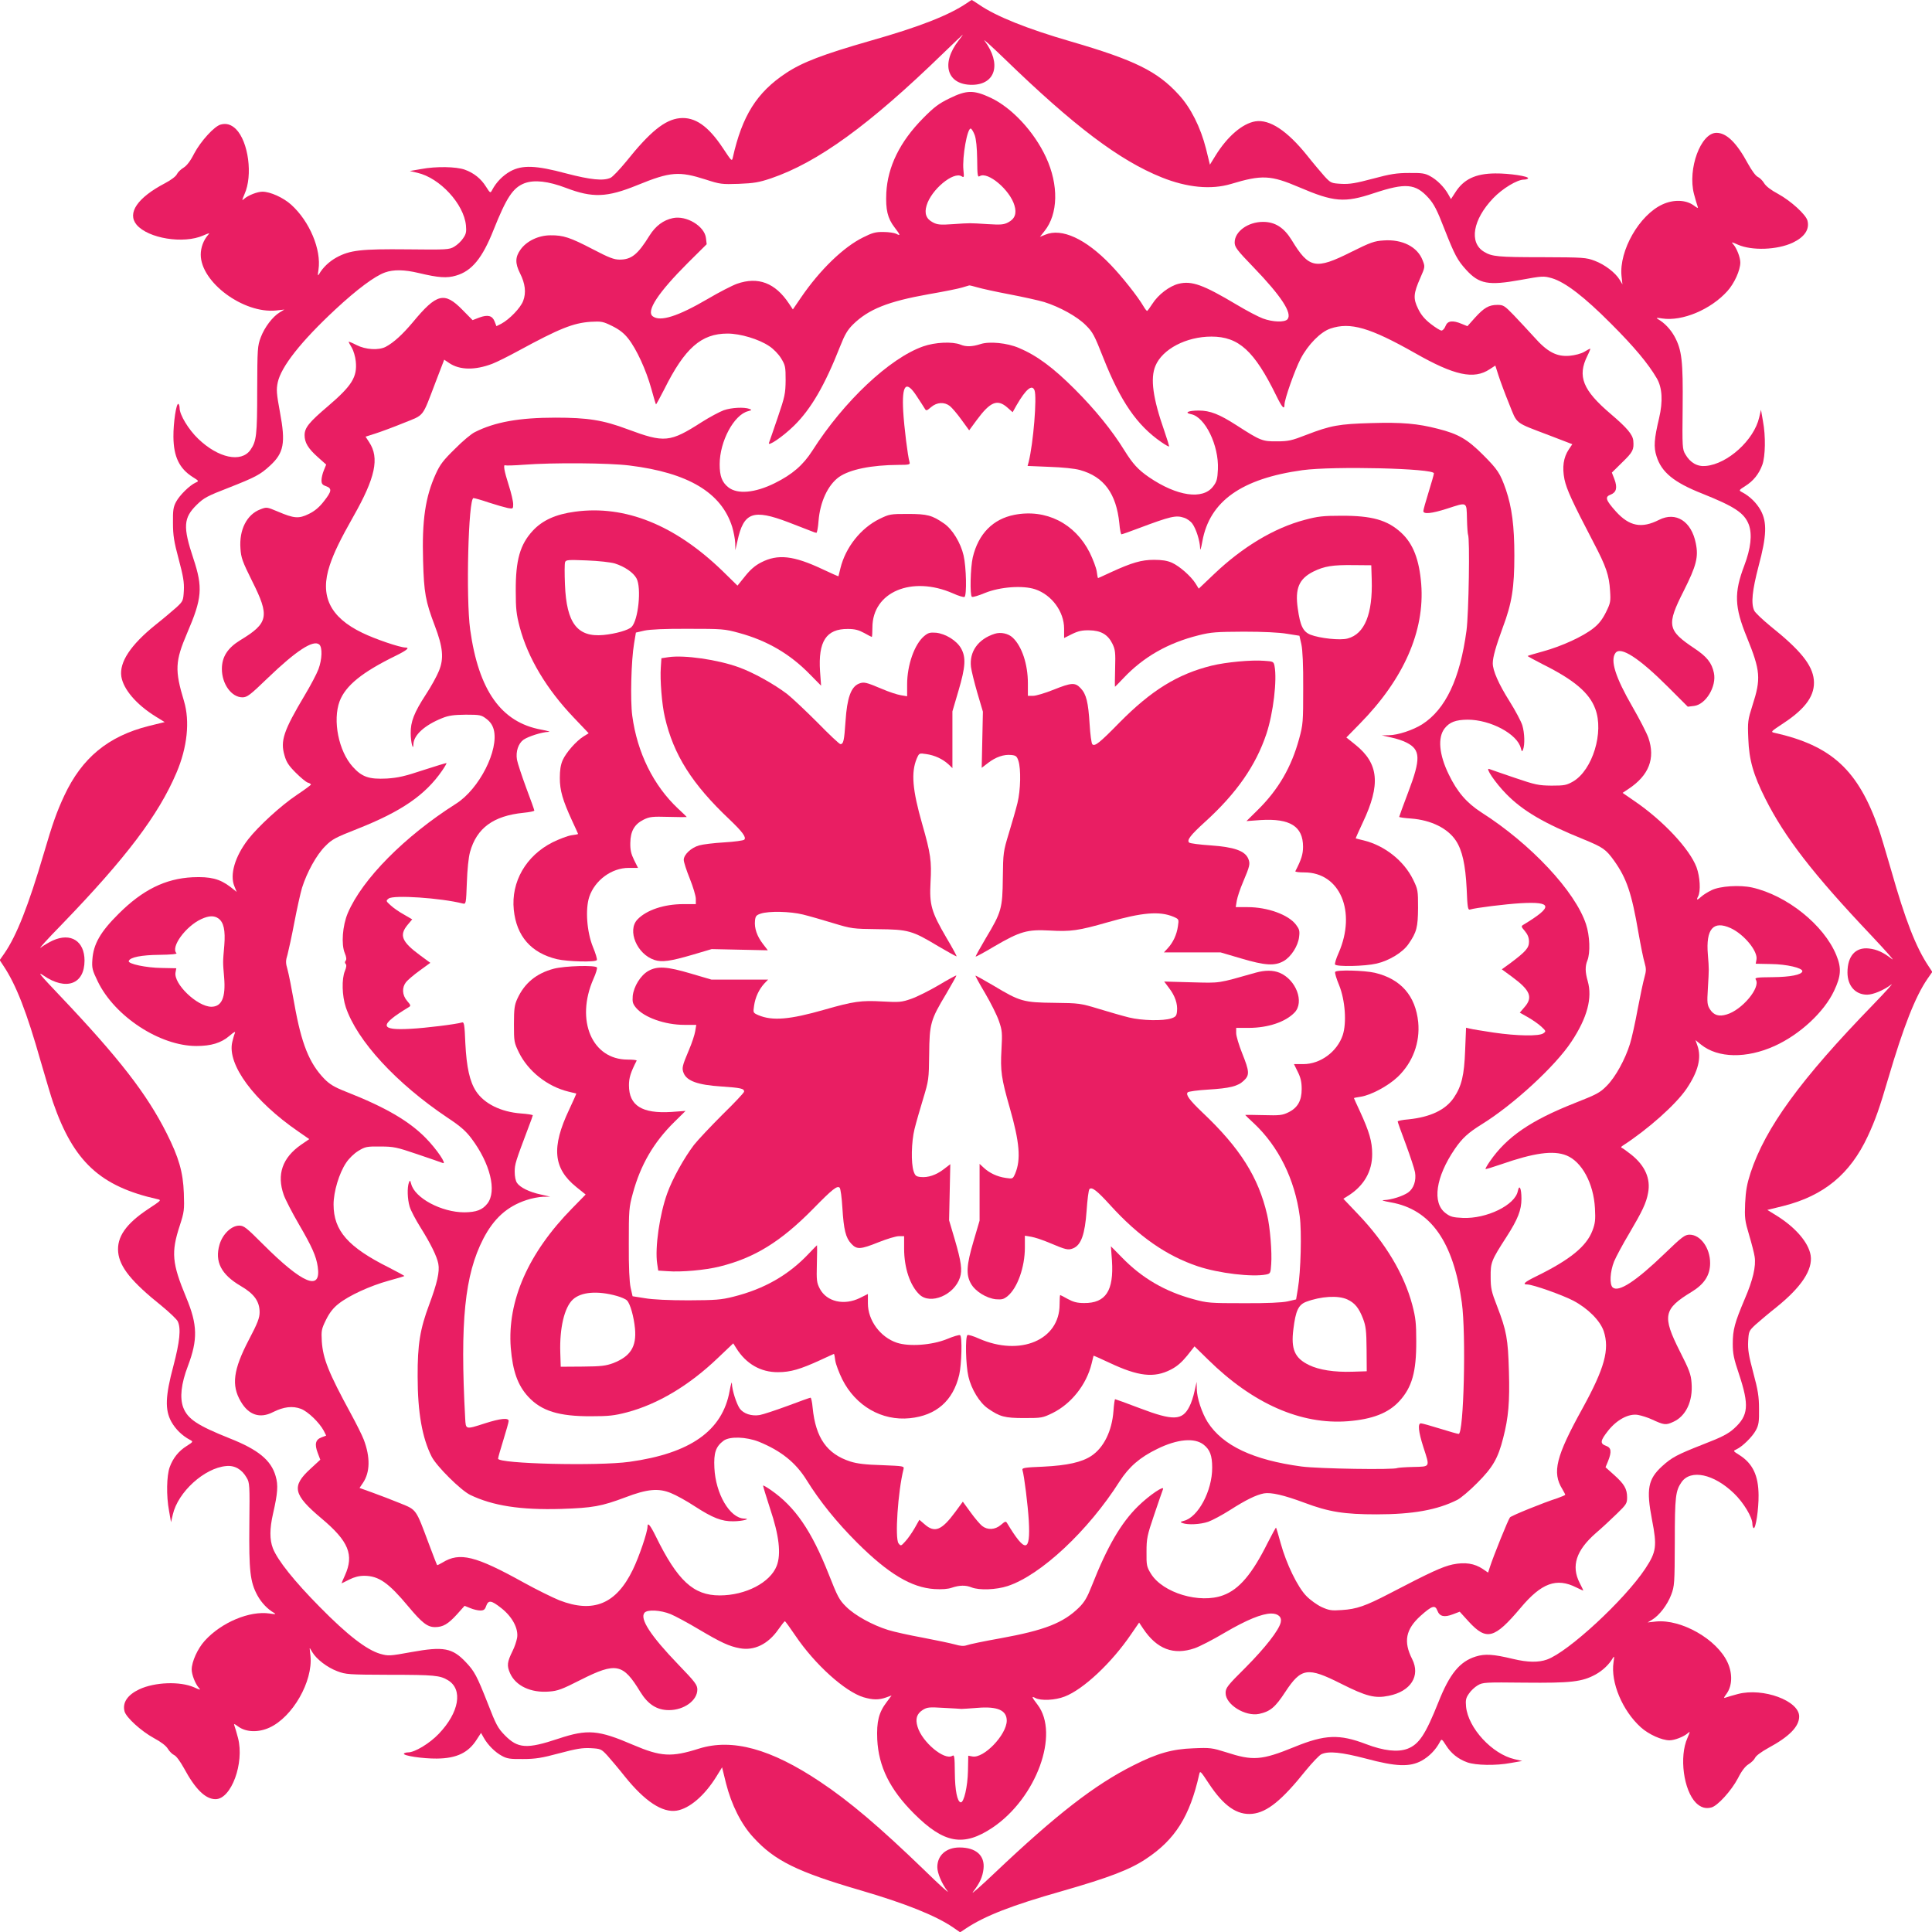
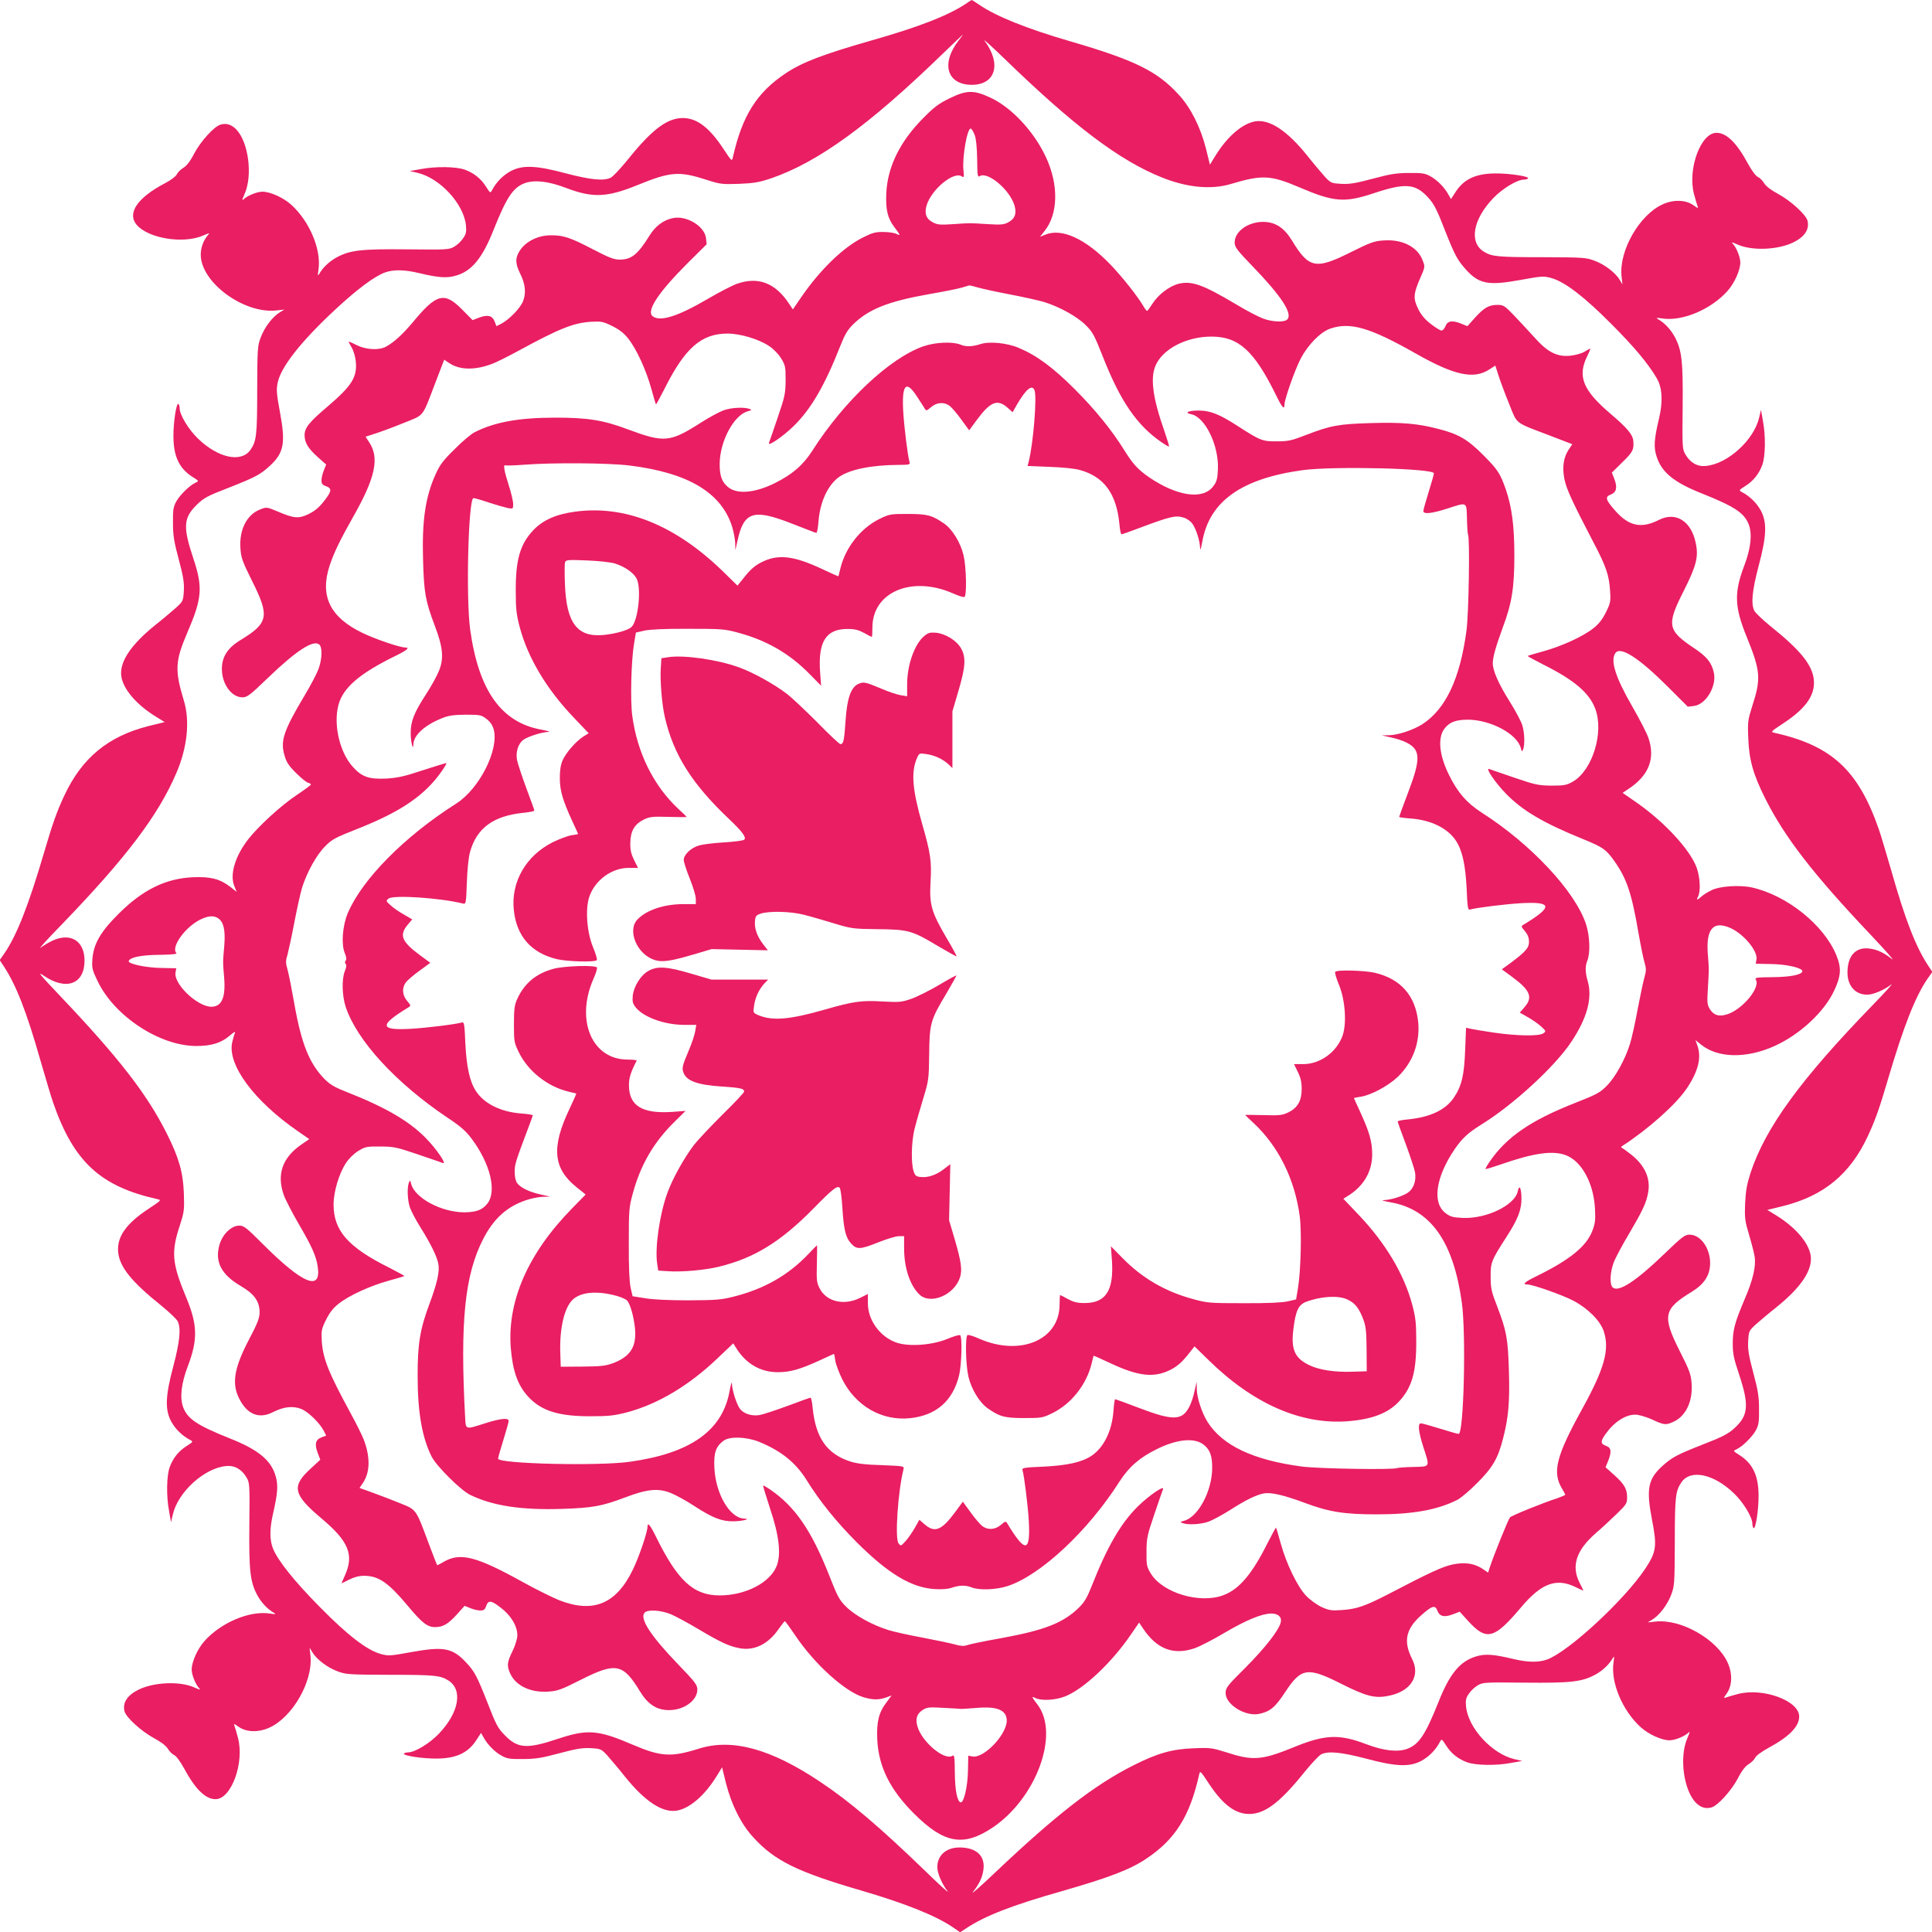
<svg xmlns="http://www.w3.org/2000/svg" version="1.0" width="1280pt" height="1280pt" viewBox="0 0 1280 1280" preserveAspectRatio="xMidYMid meet">
  <g transform="translate(0,1280) scale(0.1,-0.1)" fill="#e91e63" stroke="none">
    <path d="M6405 12779 c-118 -80 -313 -157 -638 -249 -317 -91 -452 -143 -559 -214 -194 -128 -291 -283 -353 -560 -6 -27 -8 -24 -65 62 -98 148 -186 209 -287 199 -98 -10 -196 -89 -355 -288 -43 -52 -89 -101 -103 -107 -48 -22 -133 -13 -294 29 -201 54 -291 57 -370 14 -50 -28 -93 -72 -120 -123 -12 -23 -13 -23 -41 21 -33 53 -80 91 -141 113 -56 20 -189 23 -289 4 l-75 -13 51 -12 c148 -34 307 -206 321 -348 4 -43 1 -58 -19 -86 -12 -19 -39 -44 -58 -55 -33 -20 -48 -21 -311 -18 -307 3 -380 -5 -470 -54 -47 -26 -90 -66 -115 -110 -9 -15 -10 -9 -4 29 20 133 -59 321 -181 431 -52 47 -139 86 -190 86 -34 0 -95 -24 -121 -47 -17 -15 -16 -12 2 31 56 124 26 348 -57 431 -31 30 -63 40 -100 30 -42 -10 -133 -110 -177 -193 -25 -50 -49 -80 -70 -93 -18 -11 -38 -30 -44 -43 -6 -14 -39 -39 -79 -60 -183 -96 -252 -198 -188 -275 77 -91 311 -129 442 -71 41 18 45 18 31 3 -30 -35 -48 -83 -48 -130 0 -183 283 -392 499 -370 l55 6 -30 -18 c-48 -29 -101 -99 -126 -165 -22 -58 -23 -74 -24 -351 0 -301 -5 -338 -45 -396 -61 -86 -213 -54 -346 74 -64 61 -123 159 -123 203 0 13 -4 25 -8 28 -14 8 -34 -126 -33 -218 1 -131 39 -210 127 -266 43 -27 43 -27 19 -38 -39 -18 -105 -83 -128 -126 -19 -35 -22 -57 -21 -141 0 -82 7 -125 38 -240 30 -113 37 -153 34 -209 -4 -66 -5 -69 -49 -110 -25 -22 -87 -75 -139 -116 -165 -133 -241 -248 -226 -343 14 -85 100 -185 227 -264 l60 -37 -106 -26 c-269 -68 -442 -211 -559 -461 -50 -107 -78 -186 -136 -384 -101 -343 -180 -544 -260 -660 l-32 -46 25 -38 c84 -126 154 -306 247 -634 34 -116 70 -239 82 -272 136 -392 312 -555 692 -640 27 -6 24 -8 -62 -65 -148 -98 -209 -186 -199 -287 10 -98 89 -196 288 -355 52 -43 101 -89 107 -103 22 -48 13 -133 -29 -294 -54 -201 -57 -291 -14 -370 28 -50 72 -93 123 -120 23 -12 23 -13 -21 -41 -53 -33 -91 -80 -113 -141 -20 -56 -23 -189 -4 -289 l13 -75 12 51 c34 149 209 308 353 321 56 6 104 -21 136 -77 20 -33 21 -48 18 -311 -3 -307 5 -380 54 -470 26 -47 66 -90 110 -115 15 -9 9 -10 -29 -4 -133 20 -321 -59 -431 -181 -47 -52 -86 -139 -86 -190 0 -34 24 -95 47 -121 15 -16 11 -16 -31 3 -93 41 -260 35 -363 -13 -78 -37 -113 -88 -98 -146 10 -40 110 -131 194 -177 47 -25 81 -51 93 -71 10 -17 29 -36 42 -42 14 -6 40 -42 65 -87 75 -139 142 -205 209 -205 104 0 192 239 149 405 -9 33 -19 69 -23 79 -7 18 -4 18 26 -4 52 -37 133 -39 205 -6 154 70 289 307 272 475 l-6 55 18 -30 c29 -48 99 -101 165 -126 58 -22 74 -23 346 -24 299 0 335 -4 388 -36 101 -61 74 -214 -61 -355 -61 -64 -159 -123 -203 -123 -13 0 -25 -4 -28 -8 -8 -14 126 -34 218 -33 131 1 210 39 265 127 l28 43 18 -32 c27 -48 75 -96 120 -120 34 -19 56 -22 140 -21 82 0 125 7 240 38 113 30 153 37 209 34 66 -4 69 -5 110 -49 22 -25 75 -87 116 -139 132 -164 248 -241 343 -226 85 14 185 99 264 227 l37 60 26 -106 c36 -142 101 -272 181 -358 141 -155 292 -229 714 -352 294 -86 496 -167 610 -245 l46 -32 38 25 c126 84 306 154 634 247 317 91 452 143 559 214 194 128 291 283 353 560 6 27 8 24 65 -62 98 -148 186 -209 287 -199 98 10 196 89 355 288 43 52 89 101 103 107 48 22 133 13 294 -29 201 -54 291 -57 370 -14 50 28 93 72 120 123 12 23 13 23 41 -21 33 -53 80 -91 141 -113 56 -20 189 -23 289 -4 l75 13 -51 12 c-148 34 -307 206 -321 348 -4 43 -1 58 19 86 12 19 39 44 58 55 33 20 48 21 311 18 307 -3 380 5 470 54 47 26 90 66 115 110 9 15 10 9 4 -29 -20 -133 59 -321 181 -431 52 -47 139 -86 190 -86 34 0 95 24 121 47 17 15 16 12 -2 -31 -56 -124 -26 -348 57 -431 31 -30 63 -40 101 -30 41 10 132 110 176 193 25 50 49 80 70 93 18 11 38 30 44 43 6 14 42 40 87 65 139 75 205 142 205 209 0 104 -239 192 -405 149 -33 -9 -69 -19 -79 -23 -18 -7 -18 -4 4 26 37 52 39 133 6 205 -70 154 -307 289 -475 272 l-55 -6 30 18 c48 29 101 99 126 165 22 58 23 74 24 351 0 301 5 338 45 396 61 86 213 54 346 -74 64 -61 123 -159 123 -203 0 -13 4 -25 8 -28 14 -8 34 126 33 218 -1 131 -39 210 -127 266 -43 27 -43 27 -19 38 39 18 105 83 128 126 19 35 22 57 21 141 0 82 -7 125 -38 240 -30 113 -37 153 -34 209 4 66 5 69 49 110 25 22 87 75 139 116 165 133 241 248 226 343 -14 85 -100 185 -227 264 l-60 37 106 26 c269 68 442 211 559 461 50 107 78 186 136 384 101 343 180 544 260 660 l32 46 -25 38 c-84 126 -154 306 -247 634 -34 116 -70 239 -82 272 -136 392 -312 555 -692 640 -27 6 -24 8 62 65 148 98 209 186 199 287 -10 98 -89 196 -288 355 -52 43 -101 89 -107 103 -22 48 -13 133 29 294 54 201 57 291 14 370 -28 50 -72 93 -123 120 -23 12 -23 13 21 41 53 33 91 80 113 141 20 56 23 189 4 289 l-13 75 -12 -51 c-34 -149 -209 -308 -353 -321 -56 -6 -104 21 -136 77 -20 33 -21 48 -18 311 3 307 -5 380 -54 470 -26 47 -66 90 -110 115 -15 9 -9 10 29 4 133 -20 321 59 431 181 47 52 86 139 86 190 0 34 -24 95 -47 121 -15 16 -11 16 31 -3 93 -41 260 -35 363 13 78 37 113 88 98 146 -10 40 -110 131 -194 177 -47 25 -81 51 -93 71 -10 17 -29 36 -42 42 -14 6 -40 42 -65 87 -75 139 -142 205 -209 205 -104 0 -192 -239 -149 -405 9 -33 19 -69 23 -79 7 -18 4 -18 -26 4 -52 37 -133 39 -205 6 -154 -70 -289 -307 -272 -475 l6 -55 -18 30 c-29 48 -99 101 -165 126 -58 22 -74 23 -346 24 -299 0 -335 4 -388 36 -101 61 -74 214 61 355 61 64 159 123 203 123 13 0 25 4 28 8 8 14 -126 34 -218 33 -131 -1 -210 -39 -265 -127 l-28 -43 -18 32 c-27 48 -75 96 -120 120 -34 19 -56 22 -140 21 -82 0 -125 -7 -240 -38 -113 -30 -153 -37 -209 -34 -66 4 -69 5 -110 49 -22 25 -75 87 -116 139 -132 164 -248 241 -343 226 -85 -14 -185 -99 -264 -227 l-37 -60 -26 106 c-36 142 -101 272 -181 358 -141 155 -292 229 -714 352 -293 85 -496 167 -608 244 -25 17 -47 31 -49 31 -2 0 -16 -9 -33 -21z m-53 -246 c-121 -155 -78 -296 89 -295 156 2 195 140 82 292 -15 19 45 -35 133 -120 458 -444 759 -672 1040 -785 169 -68 328 -83 459 -44 205 62 264 59 451 -21 231 -99 301 -105 496 -40 211 70 276 64 362 -31 36 -40 57 -80 106 -207 68 -173 86 -206 144 -270 86 -94 147 -105 358 -67 148 27 155 27 209 12 89 -26 216 -124 393 -302 152 -152 246 -264 303 -362 36 -62 41 -152 15 -263 -33 -139 -37 -192 -17 -253 33 -106 115 -173 302 -247 215 -86 279 -128 309 -205 24 -65 14 -157 -30 -273 -68 -179 -65 -273 17 -473 91 -224 95 -275 37 -454 -30 -95 -32 -106 -27 -220 5 -139 33 -238 113 -397 129 -256 316 -499 704 -908 96 -102 157 -171 135 -154 -58 45 -100 64 -153 70 -89 10 -142 -50 -142 -159 0 -88 52 -147 130 -147 40 0 109 29 160 67 19 15 -35 -45 -120 -133 -480 -494 -714 -816 -812 -1114 -24 -74 -32 -119 -36 -201 -4 -98 -2 -116 26 -210 17 -57 34 -123 37 -145 10 -64 -12 -156 -66 -281 -66 -156 -79 -203 -79 -296 0 -66 7 -99 41 -200 69 -208 63 -275 -32 -361 -40 -36 -80 -57 -207 -106 -173 -68 -206 -86 -270 -144 -94 -86 -106 -152 -67 -355 34 -175 29 -212 -44 -323 -137 -207 -511 -553 -652 -603 -56 -20 -128 -19 -224 4 -133 32 -187 35 -248 16 -106 -33 -173 -115 -247 -302 -86 -215 -128 -279 -205 -309 -65 -24 -157 -14 -275 31 -176 67 -271 64 -474 -19 -218 -89 -275 -93 -453 -35 -93 29 -104 31 -218 26 -139 -5 -238 -33 -396 -113 -257 -129 -511 -326 -919 -713 -96 -91 -161 -148 -144 -126 45 58 64 100 70 153 10 89 -50 142 -159 142 -88 0 -147 -52 -147 -130 0 -40 29 -109 68 -160 14 -19 -55 43 -153 139 -295 285 -497 457 -691 586 -327 219 -583 289 -803 220 -183 -58 -252 -54 -437 25 -230 99 -301 105 -494 41 -210 -70 -269 -66 -356 23 -46 47 -58 70 -113 212 -71 180 -87 211 -145 272 -89 94 -147 105 -358 67 -148 -27 -155 -27 -209 -12 -91 27 -216 123 -401 311 -167 169 -278 307 -310 388 -22 57 -22 129 1 230 31 135 35 189 17 249 -30 105 -116 175 -303 249 -215 86 -279 128 -309 205 -24 65 -14 157 31 275 66 175 64 273 -11 453 -95 228 -101 300 -43 477 29 90 31 102 27 215 -5 139 -33 236 -114 397 -131 260 -314 497 -708 912 -133 140 -152 163 -108 133 150 -103 272 -58 272 99 0 129 -91 187 -210 133 -24 -11 -60 -32 -80 -47 -19 -14 43 55 139 153 426 441 641 725 760 1005 72 168 90 342 50 475 -62 205 -59 264 21 451 99 230 105 301 41 494 -70 210 -66 269 23 356 47 46 70 58 212 113 175 69 208 86 272 145 93 85 105 151 67 354 -23 125 -25 150 -15 198 22 104 154 272 382 484 143 133 261 221 329 245 56 20 128 19 224 -4 130 -31 186 -35 246 -17 105 30 175 116 249 303 86 215 128 279 205 309 65 24 157 14 275 -31 176 -67 271 -64 474 19 218 89 275 93 453 36 93 -30 105 -32 218 -28 101 4 134 10 212 36 311 106 652 353 1143 830 69 67 127 121 128 122 2 0 -10 -17 -26 -37z" />
    <path d="M6290 12148 c-70 -34 -101 -57 -175 -132 -153 -155 -234 -320 -243 -494 -5 -111 8 -168 55 -229 39 -51 41 -58 11 -42 -12 6 -50 12 -84 12 -53 1 -74 -5 -136 -36 -130 -64 -286 -215 -411 -398 l-54 -79 -26 39 c-91 137 -204 180 -344 131 -31 -11 -119 -56 -195 -101 -197 -115 -313 -152 -363 -115 -46 34 35 157 233 355 l124 123 -5 42 c-10 78 -129 150 -219 131 -63 -13 -115 -52 -155 -116 -78 -126 -120 -159 -198 -159 -37 0 -71 13 -178 69 -150 78 -195 93 -280 92 -78 0 -157 -37 -198 -94 -36 -50 -37 -91 -4 -157 35 -69 42 -129 21 -184 -18 -47 -91 -122 -145 -151 l-32 -16 -12 31 c-15 39 -45 47 -102 26 l-44 -17 -68 69 c-119 121 -170 108 -328 -83 -69 -82 -127 -135 -180 -163 -47 -24 -132 -19 -193 12 -29 15 -52 24 -52 22 0 -3 9 -21 21 -40 11 -19 23 -59 26 -89 11 -104 -25 -162 -184 -298 -125 -106 -155 -143 -155 -192 0 -49 23 -88 87 -145 l56 -50 -15 -37 c-9 -21 -16 -51 -16 -67 0 -23 6 -31 30 -39 41 -15 38 -34 -14 -100 -31 -40 -61 -65 -100 -84 -67 -33 -98 -30 -206 16 -72 30 -73 31 -116 14 -89 -34 -140 -135 -131 -258 4 -63 13 -87 77 -216 118 -235 109 -279 -79 -393 -83 -51 -121 -110 -121 -190 0 -100 64 -188 136 -188 31 0 50 14 166 126 191 184 304 257 343 224 22 -18 19 -99 -5 -163 -11 -30 -52 -108 -91 -173 -140 -235 -163 -302 -134 -399 12 -44 28 -68 74 -114 33 -33 68 -62 80 -66 12 -3 21 -9 21 -13 -1 -4 -43 -35 -94 -69 -106 -71 -255 -208 -322 -294 -88 -114 -123 -235 -91 -311 l15 -37 -43 34 c-70 53 -131 68 -249 63 -181 -9 -332 -84 -491 -243 -120 -119 -166 -200 -173 -302 -4 -56 -1 -70 36 -146 112 -231 411 -427 653 -427 98 0 164 20 219 67 31 27 42 32 36 18 -5 -11 -12 -37 -17 -58 -36 -149 144 -392 438 -594 l72 -50 -54 -37 c-124 -86 -163 -197 -115 -333 11 -31 56 -118 99 -192 87 -149 116 -213 126 -283 25 -166 -99 -115 -363 149 -110 110 -126 123 -157 123 -52 0 -111 -57 -131 -127 -32 -112 11 -197 141 -273 89 -52 125 -102 125 -174 0 -37 -13 -72 -71 -182 -104 -199 -117 -302 -54 -409 52 -90 127 -115 213 -71 71 36 131 43 186 22 47 -18 122 -91 151 -145 l16 -32 -31 -12 c-40 -15 -47 -45 -25 -103 l17 -45 -65 -60 c-127 -116 -115 -171 73 -329 180 -151 217 -241 155 -378 -13 -28 -23 -52 -22 -52 1 0 24 11 51 25 34 17 65 25 100 25 96 -1 160 -46 291 -203 91 -109 127 -137 177 -137 53 0 87 20 146 85 l50 56 37 -15 c21 -9 51 -16 67 -16 23 0 31 6 39 30 15 41 34 38 100 -14 73 -57 115 -136 105 -197 -4 -22 -17 -62 -30 -87 -36 -73 -39 -97 -17 -147 37 -84 138 -132 259 -122 57 4 86 15 210 78 234 118 280 108 394 -80 51 -83 110 -121 190 -121 100 0 188 64 188 136 0 31 -14 50 -126 166 -184 191 -257 304 -224 343 19 23 106 18 173 -9 31 -13 115 -58 185 -100 149 -88 202 -113 273 -126 96 -18 188 27 256 125 21 30 40 54 43 54 3 0 34 -43 70 -96 129 -191 329 -371 452 -408 62 -18 101 -18 149 -1 l36 13 -32 -43 c-53 -69 -68 -130 -63 -248 9 -181 84 -332 243 -491 199 -199 328 -222 520 -94 291 195 447 621 299 815 -39 51 -42 59 -14 44 36 -19 131 -15 194 10 123 47 311 223 440 413 l53 77 26 -39 c91 -137 202 -179 342 -131 32 11 122 57 199 103 147 86 246 126 308 127 46 0 72 -23 63 -59 -12 -52 -103 -168 -232 -298 -123 -122 -133 -136 -133 -170 0 -76 130 -157 222 -138 74 16 107 44 173 145 106 161 148 167 370 55 167 -84 225 -99 316 -80 146 29 211 132 155 243 -59 116 -43 197 55 286 76 68 97 75 112 35 15 -39 46 -46 103 -24 l45 17 60 -66 c118 -128 170 -114 343 91 138 165 238 202 369 136 26 -13 47 -22 47 -21 0 2 -11 25 -25 52 -56 111 -23 214 107 328 40 34 103 93 140 129 63 61 68 69 68 108 0 57 -19 89 -86 149 l-57 51 17 41 c25 63 21 89 -14 101 -41 15 -38 34 14 100 58 73 136 115 197 105 23 -4 65 -17 93 -30 80 -37 92 -39 140 -17 85 37 133 137 123 259 -4 57 -15 86 -78 210 -118 234 -108 280 80 394 83 51 121 110 121 190 0 100 -64 188 -136 188 -31 0 -50 -14 -166 -126 -191 -184 -304 -257 -343 -224 -23 19 -18 106 9 173 13 31 58 115 100 185 87 148 113 202 125 269 18 94 -20 180 -111 253 -27 21 -54 41 -61 44 -9 3 -8 8 3 15 167 108 352 272 424 378 77 114 100 205 72 285 l-13 37 37 -30 c112 -90 301 -93 487 -9 168 76 328 225 394 365 47 99 50 152 15 237 -82 200 -327 396 -558 448 -81 18 -213 10 -269 -18 -25 -12 -55 -31 -67 -42 -27 -25 -36 -26 -22 0 19 35 13 131 -10 194 -46 122 -222 310 -413 440 l-77 53 39 26 c136 90 179 202 132 339 -11 31 -58 123 -106 206 -113 196 -148 307 -112 356 34 46 157 -34 349 -226 l130 -130 42 5 c78 10 150 130 131 219 -14 67 -47 108 -130 163 -178 119 -185 153 -70 380 84 167 99 225 80 316 -29 146 -132 211 -243 155 -116 -59 -197 -43 -286 55 -68 76 -75 97 -35 112 38 15 46 46 25 102 l-17 44 70 69 c70 68 77 83 72 142 -4 41 -41 85 -149 177 -186 158 -223 250 -155 386 13 26 21 47 19 47 -3 0 -21 -9 -40 -21 -20 -12 -62 -23 -96 -26 -86 -8 -149 25 -237 125 -38 42 -98 106 -134 144 -61 63 -69 68 -108 68 -57 0 -89 -19 -149 -85 l-50 -56 -37 15 c-61 26 -95 21 -108 -14 -6 -16 -18 -30 -27 -30 -8 0 -40 20 -71 44 -40 31 -65 61 -84 101 -33 67 -31 100 15 204 32 73 32 74 15 117 -34 89 -135 140 -258 131 -63 -4 -87 -13 -216 -77 -235 -118 -279 -109 -393 79 -51 83 -110 121 -190 121 -100 0 -188 -64 -188 -136 0 -31 14 -50 126 -166 184 -191 257 -304 224 -343 -18 -22 -99 -19 -163 5 -30 11 -108 52 -173 91 -223 133 -298 160 -385 139 -61 -15 -136 -72 -175 -134 -16 -25 -31 -45 -34 -46 -3 0 -14 13 -23 29 -39 67 -143 198 -219 277 -165 172 -324 245 -433 199 l-35 -14 30 38 c91 113 95 306 10 489 -79 170 -226 328 -366 394 -113 53 -160 52 -274 -4z m168 -244 c9 -25 15 -82 16 -160 1 -108 3 -120 17 -111 53 33 200 -91 230 -194 16 -53 3 -89 -41 -112 -30 -16 -50 -17 -135 -12 -127 8 -113 8 -230 0 -86 -6 -105 -4 -135 12 -44 23 -57 59 -41 112 31 105 178 227 232 193 16 -10 17 -7 12 41 -9 87 26 282 49 275 6 -2 18 -22 26 -44z m18 -1008 c27 -8 122 -29 212 -46 89 -17 193 -40 230 -51 102 -32 219 -96 276 -154 46 -45 57 -67 115 -214 115 -291 224 -449 385 -560 26 -18 49 -31 51 -29 2 2 -12 48 -31 103 -76 216 -94 348 -59 431 46 111 204 194 371 194 181 0 284 -94 430 -392 38 -78 54 -95 54 -59 0 36 69 231 107 304 49 94 132 178 197 200 132 45 262 7 562 -163 260 -148 389 -176 494 -106 l37 24 21 -66 c12 -37 43 -121 70 -187 56 -139 32 -120 268 -210 l151 -58 -23 -34 c-36 -54 -45 -118 -29 -199 15 -68 50 -145 193 -419 83 -158 103 -217 109 -318 5 -72 3 -82 -27 -143 -23 -46 -46 -77 -83 -106 -69 -55 -209 -119 -332 -153 -55 -15 -102 -29 -104 -31 -2 -1 43 -26 100 -55 207 -103 309 -189 348 -295 59 -155 -18 -405 -146 -481 -44 -25 -57 -28 -143 -28 -87 1 -107 5 -245 52 -82 28 -158 54 -168 58 -31 13 40 -92 113 -166 109 -111 248 -193 510 -299 131 -54 149 -66 205 -144 82 -116 115 -212 160 -475 15 -85 33 -175 41 -200 11 -39 11 -53 -1 -96 -8 -27 -28 -122 -45 -211 -16 -88 -39 -192 -51 -230 -32 -103 -96 -220 -154 -278 -45 -46 -67 -57 -214 -115 -291 -115 -449 -224 -560 -385 -18 -26 -31 -49 -29 -51 2 -2 48 12 103 31 218 76 346 94 433 59 102 -41 180 -185 189 -350 4 -76 2 -99 -17 -149 -40 -104 -148 -192 -372 -302 -78 -38 -95 -54 -59 -54 36 0 231 -69 304 -107 97 -51 178 -132 202 -202 40 -122 6 -245 -140 -511 -177 -320 -203 -425 -134 -536 10 -17 19 -34 19 -37 0 -3 -24 -13 -52 -23 -94 -30 -303 -115 -314 -127 -11 -12 -110 -257 -133 -329 l-12 -37 -35 24 c-55 37 -118 47 -200 30 -68 -15 -145 -50 -419 -193 -158 -82 -217 -103 -316 -109 -68 -5 -84 -2 -133 20 -30 14 -76 47 -101 73 -58 59 -133 214 -170 349 -15 55 -29 102 -31 104 -1 2 -26 -43 -55 -100 -103 -207 -189 -309 -295 -348 -155 -58 -400 15 -479 143 -28 46 -30 56 -29 145 0 88 4 108 51 246 28 83 54 158 58 168 13 31 -92 -40 -166 -113 -112 -110 -203 -266 -305 -525 -31 -79 -49 -109 -85 -145 -105 -103 -229 -151 -520 -204 -108 -19 -208 -40 -223 -46 -21 -7 -41 -6 -79 5 -29 8 -124 28 -213 45 -88 16 -192 39 -230 51 -103 32 -220 96 -278 154 -46 45 -57 67 -115 214 -115 291 -224 449 -385 560 -26 18 -49 31 -50 29 -2 -1 19 -70 46 -153 60 -178 74 -301 44 -379 -43 -111 -206 -196 -378 -196 -174 0 -279 97 -424 393 -36 73 -54 94 -54 63 0 -36 -56 -201 -97 -285 -110 -228 -262 -291 -488 -203 -44 18 -150 70 -235 117 -321 178 -424 203 -538 133 -18 -11 -35 -19 -36 -17 -2 2 -27 67 -56 144 -86 230 -79 221 -190 266 -52 21 -134 53 -182 70 l-86 31 23 34 c47 70 49 170 5 286 -11 29 -50 107 -86 173 -148 272 -184 363 -192 478 -4 72 -2 82 28 143 23 46 46 77 83 106 69 55 209 119 332 153 55 15 102 29 104 31 2 1 -43 26 -100 55 -273 136 -369 245 -369 419 0 85 37 208 83 276 18 28 53 62 81 79 46 28 56 30 145 29 88 0 108 -4 246 -51 83 -28 158 -54 168 -58 31 -13 -40 92 -113 166 -110 112 -266 203 -525 305 -79 31 -109 49 -145 85 -101 104 -153 233 -200 499 -17 96 -37 198 -45 226 -13 45 -13 58 0 100 7 27 28 122 45 212 17 89 40 193 51 230 32 102 96 219 154 276 45 46 67 57 214 115 291 115 449 224 560 385 18 26 31 49 29 50 -1 2 -70 -19 -153 -46 -123 -41 -167 -51 -242 -56 -118 -6 -165 10 -226 78 -94 104 -134 307 -87 434 40 104 148 192 373 302 73 36 94 54 63 54 -36 0 -201 56 -285 97 -216 104 -284 246 -216 449 28 84 70 170 156 322 146 257 174 388 105 492 l-24 37 66 21 c37 12 121 43 187 70 139 56 120 32 210 268 l58 151 34 -23 c69 -46 170 -48 285 -4 29 11 107 50 173 86 272 148 363 184 478 192 72 4 82 2 143 -28 46 -23 77 -46 106 -83 55 -69 119 -209 153 -332 15 -55 29 -102 31 -104 1 -2 26 43 55 100 136 273 245 369 419 369 85 0 208 -37 276 -83 28 -18 62 -53 79 -81 28 -46 30 -56 30 -145 -1 -89 -5 -108 -52 -246 -28 -82 -54 -158 -58 -168 -13 -31 92 40 166 113 112 110 203 266 305 525 31 79 49 109 85 145 104 102 233 153 503 201 99 17 198 37 220 44 23 7 44 13 47 14 3 1 28 -5 55 -13z m-5029 -4181 c35 -25 47 -78 39 -179 -10 -115 -10 -105 -1 -212 11 -133 -16 -194 -85 -194 -94 1 -252 153 -237 228 l5 27 -97 2 c-101 1 -225 27 -218 46 8 25 84 40 204 41 77 1 118 5 112 11 -40 40 62 179 165 226 50 23 85 24 113 4z m10019 -64 c89 -41 182 -154 171 -209 l-5 -27 101 -2 c103 -1 211 -26 208 -48 -4 -23 -79 -38 -197 -39 -108 -1 -120 -3 -111 -17 32 -52 -91 -200 -193 -230 -52 -16 -86 -5 -111 34 -18 29 -20 42 -14 137 8 139 8 123 0 226 -14 170 36 227 151 175z m-5096 -5173 c8 0 56 3 106 7 133 11 194 -16 194 -85 -1 -94 -153 -252 -228 -237 l-27 5 -2 -101 c-2 -103 -27 -211 -48 -208 -23 4 -38 79 -39 197 -1 108 -3 120 -17 111 -52 -32 -200 91 -230 193 -16 52 -5 86 34 111 29 18 42 20 137 14 58 -3 112 -6 120 -7z" />
    <path d="M6116 10505 c-222 -78 -525 -363 -734 -691 -61 -95 -132 -157 -249 -215 -131 -65 -247 -75 -307 -28 -43 34 -58 75 -58 153 0 152 95 329 189 352 25 7 25 8 8 15 -35 13 -118 9 -170 -9 -27 -10 -93 -45 -145 -78 -212 -136 -247 -139 -492 -48 -162 61 -265 77 -478 77 -240 0 -402 -29 -534 -96 -22 -10 -82 -60 -132 -111 -77 -75 -99 -104 -127 -166 -69 -152 -92 -307 -84 -575 6 -213 16 -268 77 -429 55 -144 62 -219 28 -301 -13 -33 -52 -104 -87 -157 -78 -120 -101 -180 -100 -256 0 -59 17 -123 18 -72 2 60 75 126 190 172 44 18 77 22 157 23 95 0 103 -2 137 -28 25 -19 40 -41 48 -70 36 -135 -96 -395 -250 -492 -339 -215 -621 -499 -717 -725 -35 -83 -44 -206 -20 -264 11 -26 13 -43 6 -51 -6 -7 -6 -15 0 -21 7 -7 5 -23 -5 -47 -22 -53 -19 -165 6 -240 75 -223 334 -504 674 -732 85 -56 121 -88 158 -137 125 -166 170 -350 106 -432 -33 -42 -73 -57 -152 -58 -152 0 -330 95 -353 189 -7 25 -8 25 -15 8 -12 -33 -10 -109 5 -159 8 -27 40 -87 70 -135 69 -110 111 -195 120 -244 10 -52 -8 -129 -60 -269 -61 -163 -78 -265 -77 -478 0 -238 30 -406 93 -531 33 -64 192 -222 255 -253 149 -72 334 -101 603 -93 210 7 266 17 426 77 144 55 219 62 301 28 33 -13 104 -52 157 -87 120 -78 180 -101 256 -100 59 0 123 17 72 18 -95 3 -189 164 -197 336 -5 100 9 141 61 180 41 30 150 26 234 -7 147 -60 244 -138 316 -254 87 -140 197 -277 335 -415 207 -206 359 -297 512 -307 49 -3 90 0 115 9 51 17 92 18 131 2 51 -20 163 -16 239 9 219 72 534 366 742 694 62 96 134 159 250 215 132 65 246 75 306 28 42 -33 57 -72 57 -152 1 -153 -93 -330 -188 -353 -25 -7 -25 -8 -8 -15 35 -13 118 -9 170 9 28 10 93 45 145 78 103 66 172 100 224 110 47 8 131 -11 268 -62 162 -61 264 -77 478 -77 240 0 402 29 535 96 22 11 82 61 132 112 103 103 138 163 172 298 35 135 44 239 38 442 -6 215 -16 269 -78 430 -38 97 -43 120 -43 195 -1 96 4 109 106 267 74 115 98 176 98 251 0 69 -14 99 -24 51 -18 -93 -207 -185 -365 -178 -66 3 -83 8 -114 32 -90 68 -65 239 61 424 50 73 89 108 177 163 211 130 491 388 597 550 104 157 139 289 107 400 -17 60 -18 98 -2 137 20 51 16 163 -9 239 -71 218 -367 534 -694 742 -96 62 -159 134 -215 250 -65 132 -75 246 -28 306 33 42 73 57 152 58 152 0 330 -95 353 -189 7 -25 8 -25 15 -8 12 32 10 108 -5 159 -8 26 -46 98 -85 160 -72 114 -111 203 -111 251 0 41 20 111 66 237 61 162 77 265 77 478 0 193 -16 318 -56 436 -38 108 -53 132 -152 231 -103 103 -163 138 -298 172 -135 35 -239 44 -442 38 -215 -6 -269 -16 -430 -78 -97 -38 -120 -43 -195 -43 -96 -1 -109 4 -267 106 -115 74 -176 98 -251 98 -69 0 -99 -14 -51 -24 93 -18 185 -207 178 -365 -3 -66 -8 -83 -32 -114 -68 -90 -239 -65 -424 61 -73 50 -108 89 -163 177 -82 133 -194 271 -329 406 -144 144 -252 224 -371 274 -77 33 -196 45 -255 25 -53 -17 -95 -19 -132 -3 -53 21 -168 16 -247 -12z m-41 -332 c22 -33 45 -69 51 -79 10 -17 13 -17 43 9 39 33 88 35 124 7 14 -11 49 -52 77 -91 l51 -70 50 68 c90 122 137 141 203 83 l35 -31 27 48 c61 105 102 139 118 97 17 -45 -8 -352 -39 -475 l-7 -26 144 -6 c87 -3 167 -11 203 -21 159 -44 241 -156 261 -354 3 -40 10 -72 14 -72 4 0 56 18 116 41 208 78 245 87 298 69 20 -6 45 -24 56 -40 25 -35 49 -112 51 -160 0 -23 6 -7 15 44 48 265 259 415 663 471 206 28 871 12 871 -21 0 -7 -16 -63 -35 -124 -19 -61 -35 -118 -35 -126 0 -22 54 -17 157 16 136 44 129 48 132 -67 1 -54 5 -101 7 -105 13 -21 5 -520 -10 -635 -43 -320 -138 -522 -294 -622 -61 -38 -159 -71 -219 -72 l-48 -1 62 -14 c34 -7 80 -22 102 -34 93 -47 95 -107 11 -328 -33 -87 -60 -161 -60 -164 0 -3 35 -8 78 -11 134 -10 244 -65 298 -147 42 -64 63 -159 71 -318 5 -124 8 -142 22 -138 39 12 235 36 336 42 212 12 216 -23 19 -142 -17 -10 -17 -13 9 -43 19 -23 27 -44 27 -70 0 -41 -21 -65 -122 -141 l-58 -42 68 -50 c121 -89 140 -136 81 -202 l-30 -35 55 -31 c31 -18 70 -45 88 -62 31 -29 32 -31 13 -44 -27 -20 -173 -18 -330 5 -71 11 -142 22 -156 26 l-26 6 -6 -148 c-6 -167 -23 -239 -76 -317 -55 -80 -155 -127 -299 -142 -40 -3 -72 -10 -72 -14 0 -4 24 -72 54 -151 29 -79 57 -163 61 -186 9 -55 -9 -107 -45 -133 -35 -25 -112 -49 -160 -51 -22 0 -6 -6 45 -15 264 -47 414 -260 470 -664 29 -210 13 -870 -21 -870 -7 0 -63 16 -124 35 -61 19 -118 35 -126 35 -22 0 -17 -54 16 -157 44 -136 48 -129 -67 -132 -54 -1 -101 -5 -105 -7 -21 -13 -520 -5 -635 10 -320 43 -522 138 -622 294 -38 61 -71 159 -72 219 l-1 48 -14 -62 c-7 -34 -22 -80 -34 -102 -47 -93 -107 -95 -328 -11 -87 33 -161 60 -164 60 -3 0 -8 -35 -11 -78 -10 -134 -65 -244 -147 -298 -64 -42 -159 -63 -318 -71 -124 -5 -142 -8 -138 -22 12 -39 36 -235 42 -336 12 -212 -23 -216 -142 -19 -10 17 -13 17 -43 -9 -39 -33 -88 -35 -124 -7 -14 11 -49 52 -77 91 l-51 70 -50 -68 c-90 -122 -136 -141 -203 -82 l-35 30 -31 -55 c-18 -31 -45 -70 -62 -88 -29 -32 -30 -32 -45 -13 -25 33 -4 344 33 491 5 21 2 21 -143 27 -108 3 -165 10 -209 24 -155 50 -230 156 -250 356 -3 37 -10 67 -14 67 -4 0 -72 -24 -151 -54 -79 -29 -163 -57 -186 -61 -54 -9 -107 9 -132 43 -22 32 -51 122 -52 166 0 17 -7 -5 -15 -49 -47 -264 -260 -414 -664 -470 -210 -29 -870 -13 -870 21 0 7 16 63 35 124 19 61 35 118 35 126 0 22 -54 17 -157 -16 -130 -42 -127 -42 -131 33 -35 641 -3 951 120 1190 70 135 158 214 285 256 34 12 84 21 110 22 l48 1 -62 14 c-75 16 -136 46 -157 76 -10 13 -16 43 -16 75 0 50 6 68 89 288 17 44 31 83 31 86 0 3 -35 9 -78 12 -134 10 -244 65 -298 147 -42 64 -63 159 -71 318 -5 124 -8 142 -22 138 -39 -12 -242 -37 -339 -42 -209 -12 -212 23 -16 142 17 10 17 13 -9 43 -33 39 -35 88 -7 124 11 14 52 49 91 77 l70 51 -68 50 c-122 90 -139 133 -83 201 l31 37 -55 32 c-31 17 -70 44 -88 61 -32 29 -32 30 -13 45 33 25 344 4 491 -33 21 -5 22 -2 27 138 3 87 11 167 21 203 44 159 155 240 354 260 39 4 72 10 72 15 0 4 -24 72 -54 151 -29 79 -57 163 -61 186 -9 54 9 107 43 132 32 22 122 51 166 52 17 0 -5 7 -48 15 -265 48 -415 259 -471 663 -29 211 -12 871 22 871 7 0 54 -13 103 -30 49 -16 106 -32 125 -36 34 -6 35 -5 35 26 0 18 -13 75 -30 127 -29 91 -38 138 -22 130 4 -2 59 -1 122 4 197 15 562 12 700 -5 390 -48 610 -180 681 -407 10 -33 19 -82 20 -107 l1 -47 14 62 c41 189 103 212 337 123 73 -28 142 -55 155 -60 13 -6 27 -10 31 -10 4 0 11 35 14 78 10 127 62 239 136 292 72 50 214 79 394 80 70 0 78 2 73 18 -12 39 -36 234 -42 337 -10 179 19 210 91 98z" />
    <path d="M3810 9410 c-128 -17 -216 -57 -280 -126 -85 -92 -114 -195 -113 -399 0 -118 4 -155 26 -239 54 -204 178 -412 360 -602 l97 -102 -34 -21 c-49 -31 -115 -106 -138 -157 -14 -32 -19 -67 -19 -119 0 -82 19 -147 81 -282 22 -47 40 -87 40 -88 0 -2 -20 -6 -45 -9 -25 -4 -80 -25 -123 -46 -177 -89 -277 -262 -258 -448 18 -175 115 -286 287 -327 70 -16 254 -21 263 -6 4 5 -8 45 -26 88 -40 99 -51 249 -24 331 37 110 148 192 261 192 l62 0 -26 52 c-20 41 -26 67 -25 114 1 78 28 124 89 154 39 19 58 21 164 18 67 -2 121 -2 121 -1 0 1 -25 26 -57 55 -164 154 -271 371 -304 615 -14 102 -7 370 12 480 l12 72 56 13 c37 8 136 13 291 12 224 0 240 -1 335 -27 188 -51 340 -140 472 -276 l73 -74 -7 95 c-13 199 41 282 184 281 47 0 72 -7 109 -27 25 -14 48 -26 50 -26 2 0 4 28 4 63 0 235 261 345 533 226 37 -17 72 -27 77 -24 16 10 12 199 -6 275 -19 83 -74 174 -130 212 -78 54 -110 63 -239 63 -116 0 -122 -1 -188 -33 -124 -61 -225 -188 -259 -327 -7 -27 -13 -51 -13 -53 -1 -1 -49 20 -106 47 -191 90 -295 102 -406 45 -41 -21 -72 -48 -107 -92 l-50 -62 -100 98 c-315 304 -644 437 -976 392z m263 -343 c66 -21 123 -60 144 -99 34 -62 12 -278 -33 -322 -21 -21 -105 -45 -186 -53 -173 -16 -245 78 -255 334 -3 72 -3 139 1 149 6 15 20 16 144 11 79 -3 157 -12 185 -20z" />
-     <path d="M6720 9389 c-142 -28 -238 -126 -275 -281 -16 -69 -20 -253 -6 -262 5 -4 45 8 88 26 99 40 249 51 331 24 110 -37 192 -148 192 -261 l0 -62 52 26 c41 20 67 26 114 25 78 -1 124 -28 154 -89 19 -39 21 -58 18 -164 -2 -67 -2 -121 -1 -121 1 0 26 25 55 56 134 142 295 234 499 285 83 21 118 23 299 24 128 0 236 -5 287 -14 l82 -13 13 -57 c8 -37 13 -136 12 -291 0 -224 -1 -240 -27 -335 -51 -187 -137 -336 -274 -471 l-75 -74 94 7 c195 12 281 -42 281 -177 0 -49 -11 -85 -51 -162 -2 -5 25 -8 60 -8 236 0 346 -260 227 -533 -17 -37 -27 -72 -24 -77 10 -16 199 -12 275 6 83 19 174 74 212 130 54 78 62 110 63 239 0 116 -1 122 -33 188 -61 124 -188 225 -327 259 -27 7 -51 13 -53 13 -1 1 20 49 47 106 119 251 106 390 -48 514 l-61 49 89 91 c291 296 431 614 407 925 -13 163 -54 268 -132 340 -92 85 -195 114 -399 113 -118 0 -155 -4 -240 -27 -202 -53 -412 -179 -601 -359 l-102 -97 -21 34 c-31 49 -106 115 -157 138 -32 14 -67 19 -119 19 -82 0 -147 -19 -282 -81 -47 -22 -87 -40 -88 -40 -2 0 -6 20 -9 45 -4 25 -25 80 -46 123 -98 195 -291 292 -500 251z m2368 -429 c7 -228 -47 -360 -159 -390 -49 -14 -185 1 -247 25 -49 20 -68 59 -84 174 -19 132 8 196 103 244 73 36 128 45 269 43 l115 -1 3 -95z" />
    <path d="M6123 8586 c-64 -54 -113 -191 -113 -320 l0 -79 -42 7 c-24 4 -79 22 -123 41 -109 46 -122 49 -156 35 -51 -22 -77 -94 -87 -246 -9 -133 -14 -154 -34 -154 -7 0 -75 64 -152 143 -78 78 -168 163 -201 189 -87 66 -225 143 -320 177 -140 51 -363 83 -467 67 l-46 -7 -4 -62 c-6 -78 7 -246 27 -329 57 -248 180 -443 429 -678 86 -82 112 -118 97 -133 -6 -6 -66 -14 -133 -18 -68 -4 -142 -13 -166 -20 -53 -15 -102 -61 -102 -96 0 -14 18 -70 40 -124 22 -55 40 -115 40 -134 l0 -35 -82 0 c-128 0 -245 -39 -305 -102 -69 -73 -3 -230 113 -268 49 -16 104 -9 254 35 l125 37 186 -4 186 -4 -33 43 c-39 51 -57 104 -52 153 3 30 8 37 38 47 54 18 195 15 280 -6 41 -10 131 -36 200 -57 122 -37 130 -38 295 -40 204 -2 228 -9 401 -113 65 -38 120 -69 122 -67 1 2 -28 57 -67 122 -101 173 -114 219 -106 369 8 139 1 190 -55 385 -65 227 -75 342 -36 435 16 36 16 36 63 29 56 -8 107 -32 146 -67 l27 -26 0 188 0 188 40 136 c47 159 51 222 17 282 -29 51 -102 96 -165 103 -41 3 -52 0 -79 -22z" />
-     <path d="M6590 8601 c-110 -35 -169 -119 -157 -220 3 -25 22 -102 42 -171 l37 -125 -4 -186 -4 -186 43 33 c51 39 104 57 153 52 30 -3 37 -8 47 -38 18 -54 15 -195 -6 -280 -10 -41 -36 -131 -57 -200 -37 -122 -38 -130 -40 -295 -2 -204 -9 -228 -113 -401 -38 -65 -69 -120 -67 -122 2 -1 57 28 122 67 173 101 219 114 369 106 139 -8 190 -1 385 55 227 65 342 75 435 36 36 -16 36 -16 29 -63 -8 -56 -32 -107 -67 -145 l-26 -28 188 0 188 0 136 -40 c159 -47 222 -51 282 -17 49 28 96 101 102 161 5 39 1 51 -21 80 -50 66 -188 116 -320 116 l-79 0 7 43 c4 23 22 78 41 122 46 109 49 122 35 156 -22 52 -93 77 -248 88 -74 5 -138 13 -144 19 -16 16 9 49 107 138 207 188 335 372 405 581 46 138 72 359 54 451 -6 29 -9 30 -68 34 -85 7 -254 -9 -348 -32 -227 -56 -402 -165 -613 -379 -130 -133 -162 -158 -178 -142 -6 6 -14 66 -18 133 -9 146 -22 199 -59 238 -37 40 -61 38 -181 -10 -55 -22 -115 -40 -134 -40 l-35 0 0 83 c0 125 -39 244 -100 302 -29 28 -80 39 -120 26z" />
    <path d="M3669 6382 c-116 -31 -194 -95 -242 -200 -18 -40 -22 -65 -22 -167 0 -116 1 -122 33 -188 61 -124 188 -225 327 -259 28 -7 51 -13 53 -13 1 -1 -20 -49 -47 -106 -119 -251 -106 -390 48 -514 l61 -49 -89 -91 c-291 -296 -431 -614 -407 -925 13 -155 46 -248 116 -324 87 -94 203 -130 415 -129 118 0 155 4 239 26 204 54 412 178 602 360 l102 97 20 -32 c65 -104 162 -160 277 -159 82 0 147 19 282 81 47 22 87 40 88 40 2 0 6 -20 9 -45 4 -25 25 -80 46 -123 89 -177 262 -277 448 -258 175 18 286 115 327 287 16 70 21 254 6 263 -5 4 -45 -8 -88 -26 -99 -40 -249 -51 -331 -24 -110 37 -192 148 -192 261 l0 62 -52 -26 c-105 -52 -220 -26 -266 60 -21 40 -23 54 -20 167 2 67 2 122 1 122 -1 0 -26 -25 -55 -56 -134 -142 -295 -234 -499 -285 -83 -21 -118 -23 -299 -24 -128 0 -236 5 -287 14 l-82 13 -13 57 c-8 37 -13 136 -12 291 0 224 1 240 27 335 51 187 137 336 274 471 l75 74 -94 -7 c-195 -12 -281 42 -281 177 0 49 11 85 51 163 2 4 -25 7 -60 7 -236 0 -346 260 -227 533 17 37 27 72 24 77 -10 17 -213 11 -286 -8z m418 -2168 c28 -8 59 -21 67 -30 21 -21 45 -105 53 -186 11 -121 -30 -184 -144 -229 -50 -18 -79 -22 -203 -23 l-145 -1 -3 95 c-5 161 27 298 83 350 54 51 164 60 292 24z" />
    <path d="M4295 6367 c-51 -29 -96 -102 -103 -165 -3 -41 0 -52 22 -79 54 -64 191 -113 320 -113 l79 0 -7 -42 c-4 -24 -22 -79 -41 -123 -46 -109 -49 -122 -35 -156 22 -51 94 -77 246 -87 133 -9 154 -14 154 -34 0 -7 -64 -75 -143 -152 -78 -78 -163 -168 -189 -201 -66 -87 -143 -225 -177 -320 -51 -140 -83 -363 -67 -467 l7 -46 62 -4 c90 -7 250 7 345 31 231 57 405 165 617 380 130 133 162 158 178 142 6 -6 14 -66 18 -133 9 -146 22 -199 59 -238 37 -40 61 -38 181 10 55 22 115 40 134 40 l35 0 0 -82 c0 -128 39 -245 102 -305 73 -69 230 -3 268 113 16 49 9 104 -35 254 l-37 125 4 186 4 186 -43 -33 c-51 -39 -104 -57 -153 -52 -30 3 -37 8 -47 38 -18 54 -15 195 6 280 10 41 36 131 57 200 37 122 38 130 40 295 2 204 9 228 113 401 38 65 69 120 67 121 -2 2 -55 -27 -117 -64 -63 -37 -145 -78 -183 -91 -64 -22 -78 -23 -190 -17 -140 8 -191 1 -386 -55 -227 -65 -342 -75 -435 -36 -36 16 -36 16 -29 63 8 56 32 107 67 146 l26 27 -188 0 -188 0 -136 40 c-159 47 -222 51 -282 17z" />
-     <path d="M8320 6356 c-258 -73 -230 -69 -426 -64 l-181 5 33 -44 c39 -51 57 -104 52 -153 -3 -30 -8 -37 -38 -47 -54 -18 -195 -15 -280 6 -41 10 -131 36 -200 57 -122 37 -130 38 -295 40 -204 2 -228 9 -401 113 -65 38 -120 69 -121 67 -2 -2 27 -55 64 -117 37 -63 78 -145 91 -183 22 -64 23 -78 17 -190 -8 -140 -1 -191 55 -386 65 -227 75 -342 36 -435 -16 -36 -16 -36 -63 -29 -56 8 -107 32 -145 67 l-28 26 0 -188 0 -188 -40 -136 c-47 -159 -51 -222 -17 -282 29 -51 102 -96 165 -103 41 -3 52 0 79 22 64 54 113 191 113 320 l0 79 43 -7 c23 -4 78 -22 122 -41 109 -46 122 -49 156 -35 52 22 77 93 88 248 5 74 13 138 19 144 16 16 49 -9 138 -107 188 -207 372 -335 581 -405 138 -46 359 -72 451 -54 29 6 30 9 34 68 6 77 -7 245 -27 328 -57 248 -180 443 -429 678 -86 82 -112 118 -97 133 6 6 66 14 133 18 146 9 199 22 238 59 40 37 38 61 -10 181 -22 55 -40 115 -40 134 l0 35 83 0 c127 0 244 39 304 102 66 69 10 217 -99 263 -44 18 -96 18 -158 1z" />
    <path d="M8846 6361 c-4 -5 8 -45 26 -88 40 -99 51 -249 24 -331 -37 -110 -148 -192 -261 -192 l-62 0 25 -51 c19 -38 26 -67 26 -114 0 -78 -27 -125 -89 -155 -39 -19 -58 -21 -164 -18 -67 2 -121 2 -121 1 0 -1 25 -26 57 -55 164 -154 271 -371 304 -615 14 -102 7 -370 -12 -480 l-12 -72 -56 -13 c-37 -8 -136 -13 -291 -12 -224 0 -240 1 -335 27 -188 51 -340 140 -472 276 l-73 74 7 -95 c13 -199 -41 -282 -184 -281 -47 0 -72 7 -109 27 -25 14 -48 26 -50 26 -2 0 -4 -28 -4 -63 0 -235 -261 -345 -533 -226 -37 17 -72 27 -77 24 -16 -10 -12 -199 6 -275 19 -83 74 -174 130 -212 78 -54 110 -63 239 -63 116 0 122 1 188 33 124 61 225 188 259 327 7 28 13 51 13 53 1 1 49 -20 106 -47 191 -90 295 -102 406 -45 41 21 72 48 108 92 l49 62 91 -89 c296 -291 614 -431 925 -407 163 13 268 54 340 132 85 92 114 195 113 399 0 118 -4 155 -26 239 -54 204 -178 412 -360 602 l-97 102 32 20 c104 65 160 162 159 277 0 82 -19 147 -81 282 -22 47 -40 87 -40 88 0 1 18 5 40 8 69 9 186 71 251 133 99 95 148 227 135 362 -18 175 -115 286 -287 327 -70 16 -254 21 -263 6z m80 -2170 c50 -23 77 -56 105 -129 18 -48 22 -79 23 -202 l1 -145 -95 -3 c-120 -4 -221 12 -287 44 -95 46 -121 104 -104 238 15 122 33 161 84 181 99 37 212 44 273 16z" />
  </g>
</svg>